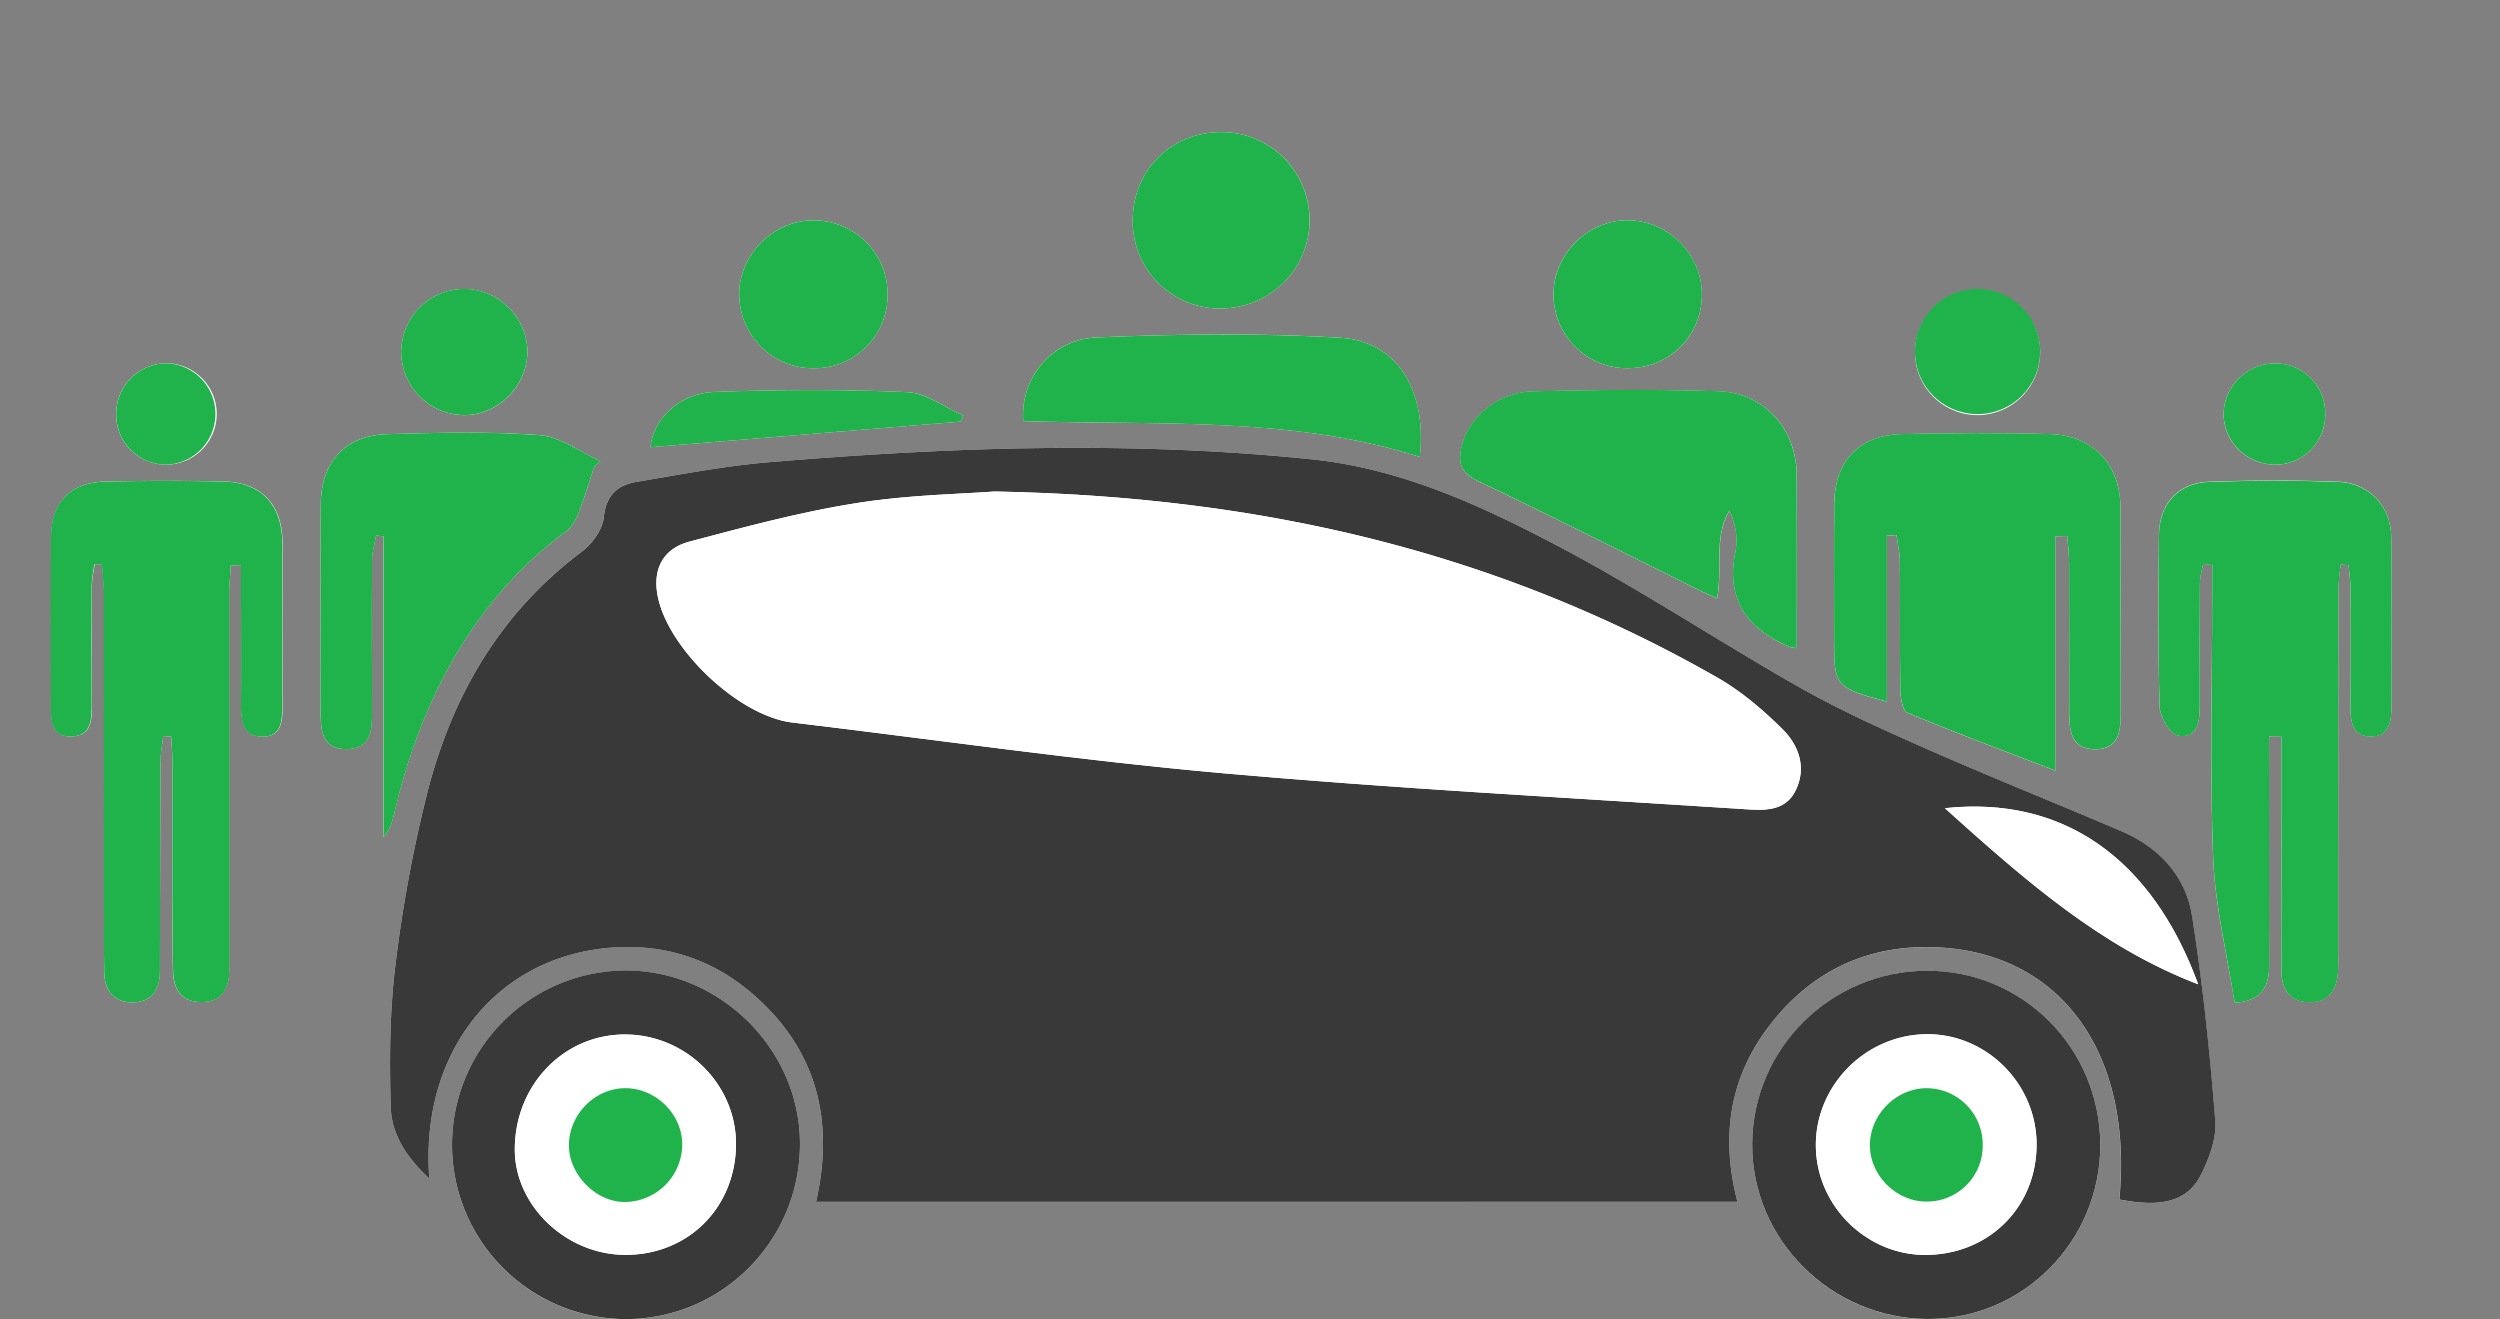
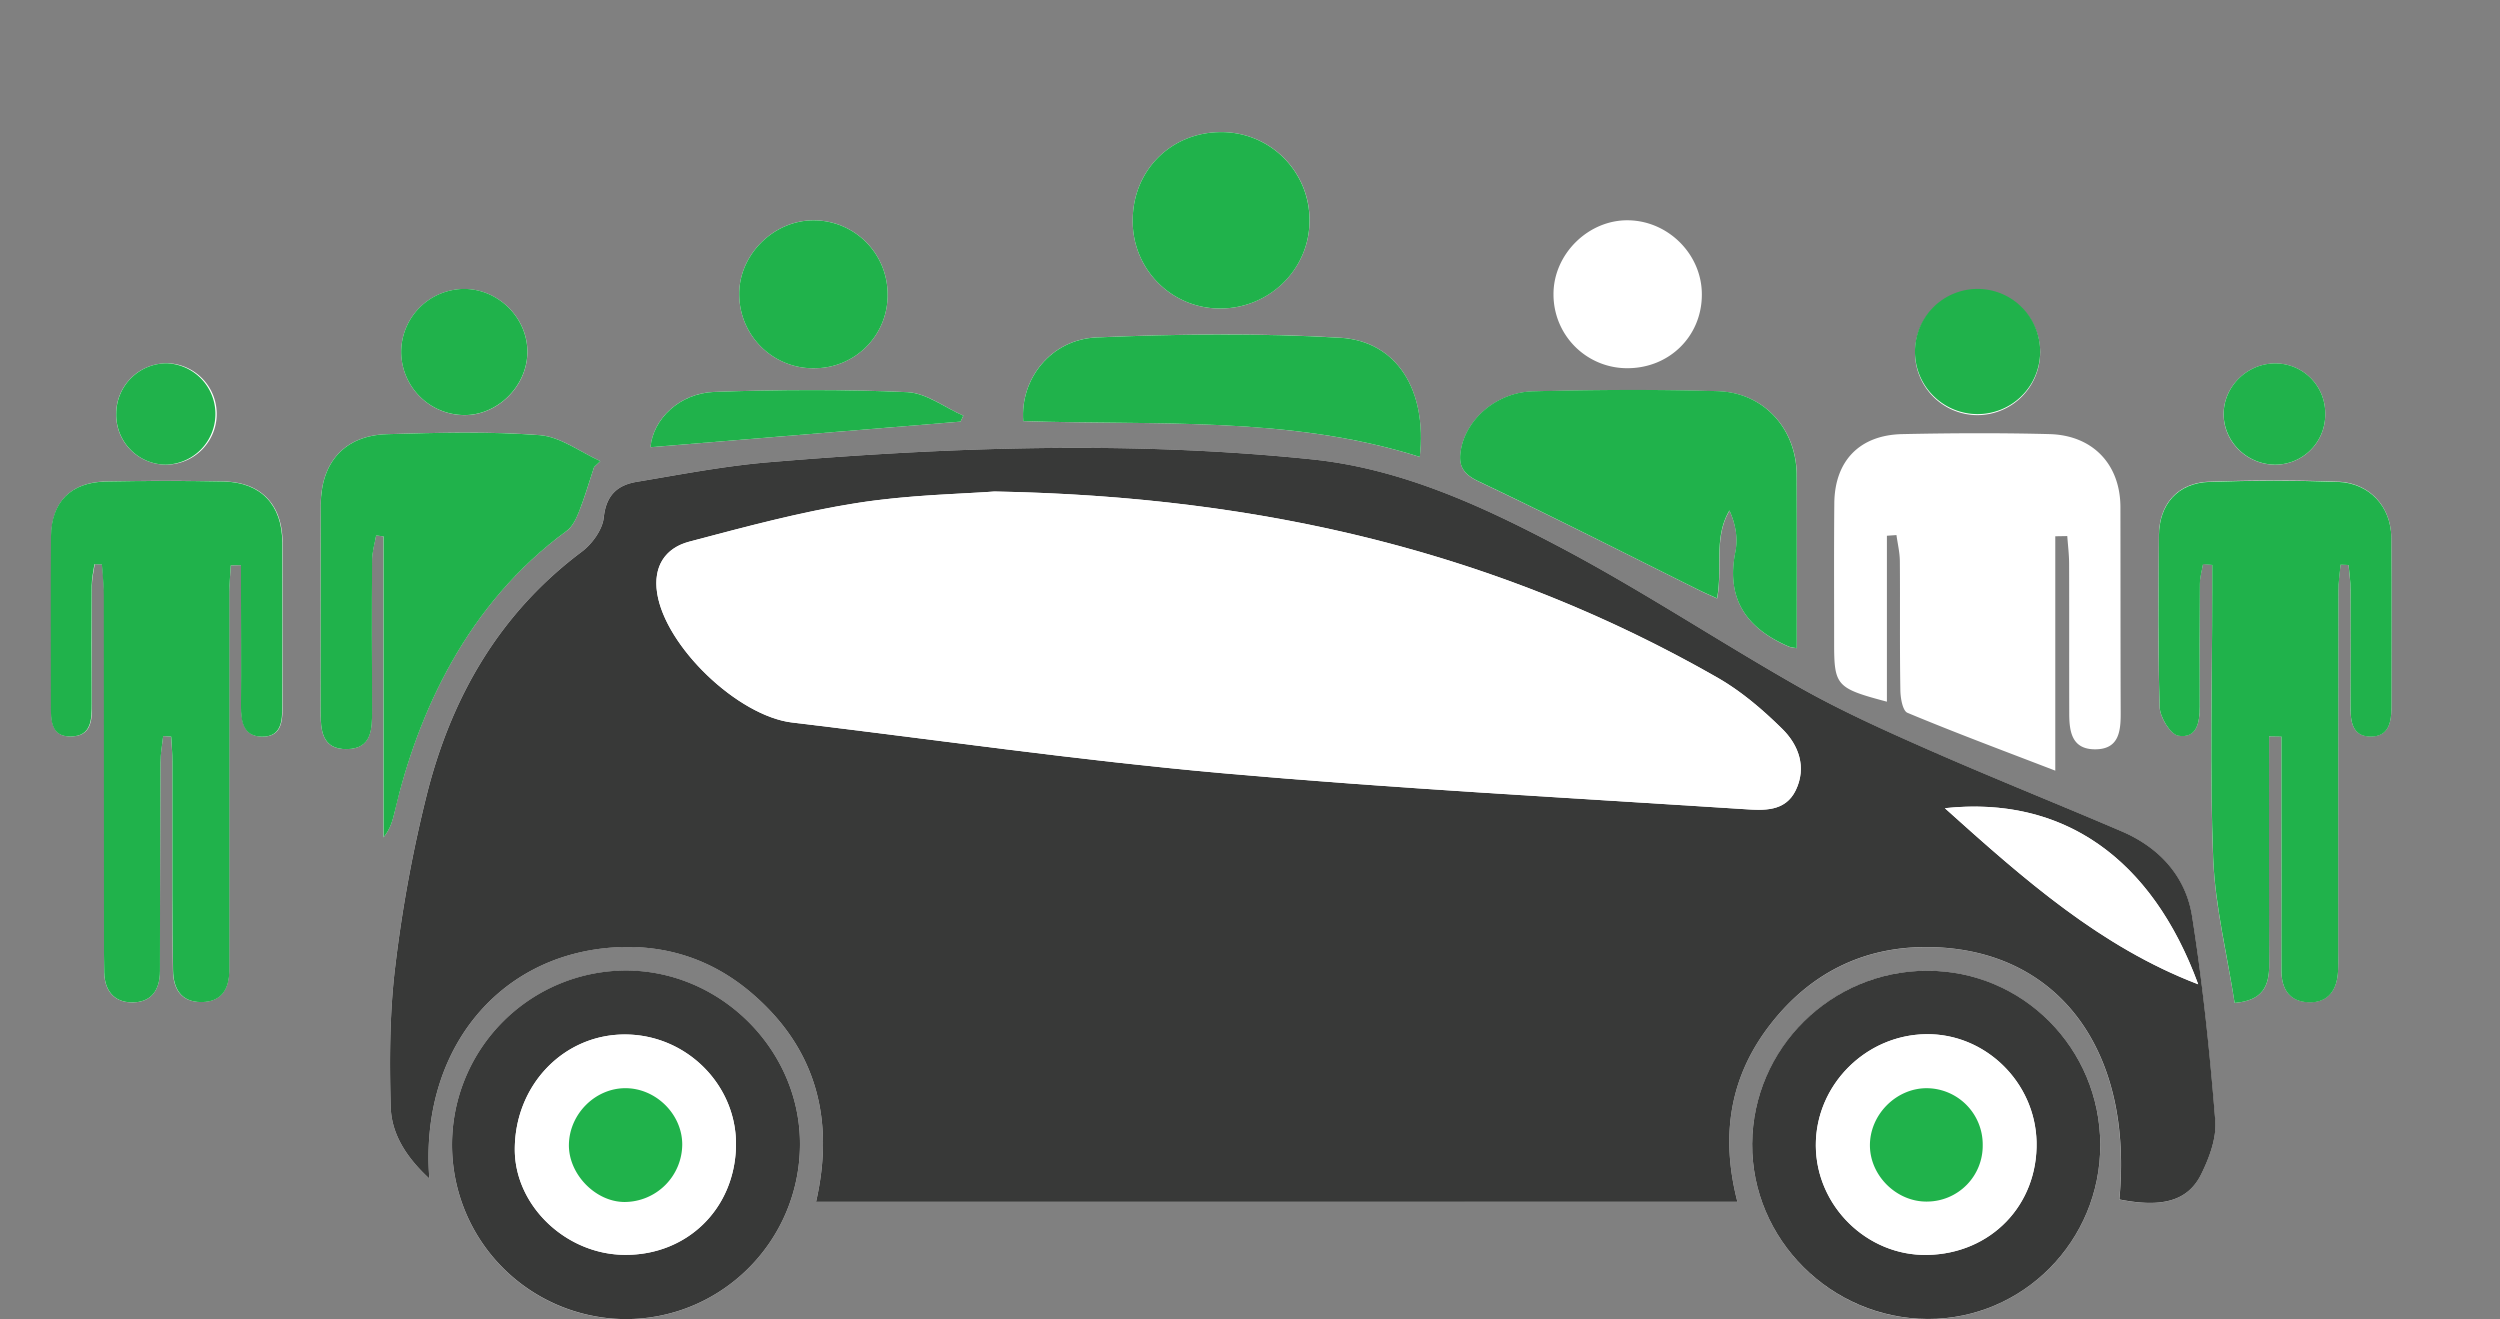
<svg xmlns="http://www.w3.org/2000/svg" id="Layer_1" data-name="Layer 1" viewBox="0 0 1129.88 596.11">
  <rect x="0" y="0" width="1129.88" height="596.11" fill="#808080" stroke="none" />
  <defs>
    <style>.cls-1{fill:#fff;}.cls-2{fill:#383938;}.cls-3{fill:#20b24b;}</style>
  </defs>
  <title>Untitled-1</title>
  <path class="cls-1" d="M785.22,543.15c-7.81-30.29-3.29-56.95,15.07-80.4C819,438.9,843.91,427.15,874,428.11c57,1.82,90.12,47.29,83.81,114,19.14,3.85,30.94.84,37-11.43,3.63-7.38,7-16.26,6.34-24.14-2.48-30.82-5.65-61.66-10.45-92.2-2.84-18.11-14.72-31.23-31.81-38.56-29.24-12.55-58.82-24.33-87.94-37.16-19.48-8.57-39-17.38-57.47-27.85-36.77-20.82-72.07-44.32-109.42-64-34.89-18.38-71.21-35-111.19-39.15-81.77-8.46-163.61-5.56-245.33,1.29-20,1.68-39.89,5.54-59.75,8.86-8.67,1.45-13.88,6-14.93,16.1-.57,5.52-5.24,12-9.94,15.49C226,277,204.31,314.54,193.13,358.2a625.45,625.45,0,0,0-14.47,78.4c-2.58,21-2.64,42.44-2.07,63.64.34,12.41,7.21,23,17.45,32.38-4.39-56.94,30.23-100.33,82.2-104.36,24-1.87,45.67,5.16,63.85,20.86,28.85,24.92,37.2,56.94,28.73,94Zm240.29-210.36,5.56,0q0,16.52,0,33c0,24.2.13,48.4,0,72.6,0,8.69,3.79,14.34,12.51,14.54,8.88.2,12.68-5.81,13.09-14.16.16-3.22.06-6.45.06-9.68q0-81.07.09-162.14c0-3.95.62-7.9,1-11.84l3.61.16c.32,3.68.87,7.36.89,11q.17,26.63,0,53.25c0,6.56.84,13.1,8.75,13.31,8.69.22,9.76-6.75,9.75-13.69,0-25.41.16-50.82-.08-76.23-.13-14-9.9-24.68-24.09-25.21-19.34-.72-38.74-.69-58.07,0-14.27.48-22.76,10-22.86,24.36-.18,25.81-.48,51.64.33,77.43.14,4.62,4.89,12.38,8.44,12.95,8.42,1.36,9.69-6.06,9.66-13.1q-.1-27.84.08-55.67c0-2.93.92-5.86,1.41-8.79l4.16.36V268c0,39.94-1.12,79.91.44,119.78.86,21.75,6.26,43.33,9.69,65.47,12.61-1,15.66-7.56,15.62-17.25-.14-30.26-.06-60.51-.06-90.76ZM104.3,255.51l4.75-.08v11.48c0,17.35.14,34.7,0,52-.06,7.06.91,13.86,9.41,14,8.93.15,9.26-7.17,9.25-13.94,0-24.6,0-49.21,0-73.82-.06-17-9.63-27.19-26.47-27.55-17.74-.38-35.5-.35-53.24,0-15.84.29-24.72,9.27-24.83,24.88-.19,25.41-.06,50.83-.05,76.24,0,6.63-.13,14.25,9,14.11,9.55-.14,9.5-7.94,9.46-15.1q-.15-26.62,0-53.25c0-3.17.79-6.34,1.22-9.51l3.38.09c.3,4.59.86,9.17.86,13.76Q47,349.92,47,431q0,4.25.09,8.47c.19,8.09,4.29,13.42,12.34,13.56,8.82.16,12.83-5.48,12.84-14.13q.06-47.2.25-94.4c0-3.94.78-7.88,1.2-11.83l3.64.24c.19,3.74.54,7.49.55,11.23,0,20.17,0,40.34,0,60.52,0,11.29.06,22.58.24,33.87.13,8.37,3.64,14.33,12.76,14.32s12.61-5.83,12.67-14.3c0-3.23,0-6.45,0-9.68q0-80.47,0-161C103.66,263.78,104.08,259.64,104.3,255.51Zm824.59-13.14,5.42-.09c.29,4.15.82,8.29.83,12.44.08,22.59,0,45.17.06,67.76,0,8.17,1.16,16.2,11.73,16.18s11.55-7.88,11.52-16.19c-.11-31.06-.07-62.12-.12-93.18,0-19.29-12.36-32.57-32.05-33.09-22.17-.58-44.37-.47-66.55,0-19.32.41-30.55,12.14-30.71,31.3-.19,21-.07,41.95-.08,62.92,0,19.52.9,20.61,23.85,26.71v-75l4.32-.3c.53,3.92,1.5,7.83,1.53,11.75.16,19.36-.09,38.72.23,58.08,0,3.64,1,9.59,3.22,10.5,21.73,9.07,43.81,17.29,66.8,26.14V242.37Zm20.33,275c-.14-43.56-35.11-78.67-78.29-78.6s-78.72,35.13-79,78.22,35.63,79,79.31,79.17C914.28,596.27,949.36,560.84,949.22,517.32Zm-587.67.2c.31-42.73-35.61-78.82-78.51-78.91a78.78,78.78,0,0,0-1.21,157.55C325.47,596.7,361.24,561.41,361.55,517.52ZM268.49,211.11l2.84-2.71c-9.12-4.1-18-11-27.42-11.73-22.87-1.74-46-1.11-68.94-.44-19.15.55-29.94,12.66-30,32-.09,31.06,0,62.12-.06,93.19,0,8.61.58,17.31,11.87,17.12s11.37-9.2,11.36-17.6c0-22.59-.12-45.19,0-67.78,0-3.73,1.18-7.46,1.82-11.19l3.34.47v136c3.11-3.75,4.16-7.79,5.11-11.85,10.32-44.09,32.49-93.67,77.69-126.65,2.62-1.92,4.33-5.59,5.59-8.79C264.32,224.56,266.28,217.78,268.49,211.11Zm543.56,81.81c0-26.61.05-52.32,0-78,0-20.91-14.7-37.47-35.61-38.08-27.81-.82-55.69-.63-83.51.06-16.35.4-29.95,12.33-32.55,25.95-1.4,7.36.5,11.25,7.95,14.78,33.49,15.88,66.53,32.72,99.73,49.19,2.41,1.19,4.88,2.25,8,3.66,2.66-13.71-1.64-27.53,5.61-39.71,2.86,6.36,3.87,12.71,2.68,18.61-4.39,21.7,5.36,34.87,24.42,43A29.4,29.4,0,0,0,812.05,292.92ZM462.47,190.32c59.95,2,120.59-2.4,179.19,16.18,3.32-30-10.18-52.33-36.06-53.86-36.55-2.16-73.36-1.69-110-.13C475,153.39,461,171.26,462.47,190.32Zm89.25-50.89c22.23-.13,40.18-18,40.14-39.88a39.73,39.73,0,0,0-40-39.83C529.29,59.73,512,77,511.94,99.49A39.39,39.39,0,0,0,551.72,139.43Zm-150.57-6.85a33.4,33.4,0,0,0-33.34-33c-18.32-.14-34.25,16-33.7,34.09a33.44,33.44,0,0,0,34.78,32.74A33,33,0,0,0,401.15,132.58Zm334,33.83c19.11.19,34-14.32,34-33.26.07-17.91-14.81-33.11-32.89-33.58-18.28-.48-34.32,15.3-34.15,33.6A33.27,33.27,0,0,0,735.13,166.41Zm186.92-7a28.29,28.29,0,1,0-28.62,28.21A28.38,28.38,0,0,0,922.05,159.38Zm-740.73-.71a28.68,28.68,0,0,0,28.1,28.91c15.18.34,28.63-12.75,28.92-28.14s-12.67-28.62-28.18-28.86A28.59,28.59,0,0,0,181.32,158.67ZM434.1,190.55c.43-.89.86-1.79,1.3-2.68-8.43-3.71-16.73-10.23-25.31-10.62-28.95-1.31-58-1.13-87-.13-16.13.56-28,12.47-29.05,25ZM75.67,164.2a22.83,22.83,0,0,0-23.16,22.62A22.55,22.55,0,0,0,75,210a22.92,22.92,0,0,0,.71-45.83Zm975.22,23.06a22.53,22.53,0,0,0-22.62-23c-12.57,0-23.21,10.35-23.3,22.76s10.24,22.8,23,23A22.6,22.6,0,0,0,1050.89,187.26Z" />
  <path class="cls-2" d="M785.22,543.15H368.82c8.47-37.09.12-69.11-28.73-94-18.18-15.7-39.81-22.73-63.85-20.86-52,4-86.59,47.42-82.2,104.36-10.24-9.43-17.11-20-17.45-32.38-.57-21.2-.51-42.65,2.07-63.64a625.45,625.45,0,0,1,14.47-78.4C204.31,314.54,226,277,262.94,249.35c4.7-3.51,9.37-10,9.94-15.49,1.05-10.13,6.26-14.65,14.93-16.1,19.86-3.32,39.72-7.18,59.75-8.86,81.72-6.85,163.56-9.75,245.33-1.29,40,4.13,76.3,20.77,111.19,39.15,37.35,19.66,72.65,43.16,109.42,64C832,321.21,851.49,330,871,338.59c29.12,12.83,58.7,24.61,87.94,37.16,17.09,7.33,29,20.45,31.81,38.56,4.8,30.54,8,61.38,10.45,92.2.63,7.88-2.71,16.76-6.34,24.14-6.05,12.27-17.85,15.28-37,11.43,6.31-66.68-26.84-112.15-83.81-114-30.12-1-55.08,10.79-73.74,34.64C781.93,486.2,777.41,512.86,785.22,543.15Zm-335.89-321c-14.32,1.11-38.69,1.47-62.51,5.26-25.37,4-50.36,10.8-75.25,17.37-11,2.89-16.4,11.24-14.58,23.19,3.7,24.28,36.47,55.64,61.06,58.58,64.49,7.7,128.83,17,193.49,22.82,78.74,7,157.75,11.18,236.66,16.32,8.73.57,18.64,1.33,23.4-8.56,5-10.44,1.28-20.43-6.14-27.73-8.81-8.68-18.53-17-29.22-23.12C678.07,250.19,571.77,224.36,449.33,222.14ZM993.47,444.85C972.53,387.72,932.3,359.58,879,365.27,915,397.65,949.46,428,993.47,444.85Z" />
  <path class="cls-3" d="M1025.51,332.79v12.47c0,30.25-.08,60.5.06,90.76,0,9.69-3,16.25-15.62,17.25-3.43-22.14-8.83-43.72-9.69-65.47-1.56-39.87-.44-79.84-.44-119.78V255.33l-4.16-.36c-.49,2.93-1.39,5.86-1.41,8.79q-.21,27.84-.08,55.67c0,7-1.24,14.46-9.66,13.1-3.55-.57-8.3-8.33-8.44-12.95-.81-25.79-.51-51.62-.33-77.43.1-14.34,8.59-23.88,22.86-24.36,19.33-.66,38.73-.69,58.07,0,14.19.53,24,11.23,24.09,25.21.24,25.41.07,50.82.08,76.23,0,6.94-1.06,13.91-9.75,13.69-7.91-.21-8.79-6.75-8.75-13.31q.15-26.62,0-53.25c0-3.68-.57-7.36-.89-11l-3.61-.16c-.33,3.94-1,7.89-1,11.84q-.12,81.06-.09,162.14c0,3.23.1,6.46-.06,9.68-.41,8.35-4.21,14.36-13.09,14.16-8.72-.2-12.55-5.85-12.51-14.54.11-24.2,0-48.4,0-72.6q0-16.51,0-33Z" />
  <path class="cls-3" d="M104.3,255.51c-.22,4.13-.64,8.27-.64,12.4q-.06,80.47,0,161c0,3.23,0,6.45,0,9.68-.06,8.47-3.55,14.3-12.67,14.3s-12.63-6-12.76-14.32C78,427.24,78,416,77.93,404.66c0-20.18,0-40.35,0-60.52,0-3.74-.36-7.49-.55-11.23l-3.64-.24c-.42,3.95-1.18,7.89-1.2,11.83q-.26,47.21-.25,94.4c0,8.65-4,14.29-12.84,14.13-8.05-.14-12.15-5.47-12.34-13.56Q47,435.24,47,431q0-81.08-.09-162.15c0-4.59-.56-9.17-.86-13.76L42.66,255c-.43,3.17-1.21,6.34-1.22,9.51q-.15,26.63,0,53.25c0,7.16.09,15-9.46,15.1-9.09.14-9-7.48-9-14.11,0-25.41-.14-50.83.05-76.24.11-15.61,9-24.59,24.83-24.88,17.74-.34,35.5-.37,53.24,0,16.84.36,26.41,10.59,26.47,27.55.07,24.61,0,49.22,0,73.82,0,6.77-.32,14.09-9.25,13.94-8.5-.14-9.47-6.94-9.41-14,.16-17.34,0-34.69,0-52V255.43Z" />
-   <path class="cls-3" d="M928.89,242.37V348.26c-23-8.85-45.07-17.07-66.8-26.14-2.2-.91-3.17-6.86-3.22-10.5-.32-19.36-.07-38.72-.23-58.08,0-3.92-1-7.83-1.53-11.75l-4.32.3v75c-22.95-6.1-23.86-7.19-23.85-26.71,0-21-.11-42,.08-62.92.16-19.16,11.39-30.89,30.71-31.3,22.18-.47,44.38-.58,66.55,0,19.69.52,32,13.8,32.05,33.09,0,31.06,0,62.12.12,93.18,0,8.31-1,16.16-11.52,16.19s-11.71-8-11.73-16.18c-.05-22.59,0-45.17-.06-67.76,0-4.15-.54-8.29-.83-12.44Z" />
  <path class="cls-2" d="M949.22,517.32c.14,43.52-34.94,78.95-78,78.79-43.68-.17-79.6-36-79.31-79.17s35.71-78.15,79-78.22S949.08,473.76,949.22,517.32ZM871,567.16c28.77-.51,50.06-22.56,49.4-51.15-.63-27-23.24-49-50-48.6-27.41.42-49.92,23.23-49.75,50.43S843.85,567.65,871,567.16Z" />
  <path class="cls-2" d="M361.55,517.52c-.31,43.89-36.08,79.18-79.72,78.64A78.78,78.78,0,0,1,283,438.61C325.94,438.7,361.86,474.79,361.55,517.52Zm-79.36,49.61c28.26.28,49.82-20.69,50.44-49.07.59-27.19-21.81-50.07-49.44-50.51-28.09-.45-50.55,22.66-50.53,52C232.69,544.82,255.62,566.86,282.19,567.13Z" />
  <path class="cls-3" d="M268.49,211.11c-2.21,6.67-4.17,13.45-6.74,20-1.26,3.2-3,6.87-5.59,8.79-45.2,33-67.37,82.56-77.69,126.65-.95,4.06-2,8.1-5.11,11.85V242.44L170,242c-.64,3.73-1.8,7.46-1.82,11.19-.17,22.59-.09,45.19,0,67.78,0,8.4,0,17.42-11.36,17.6S144.9,330,144.92,321.42c.07-31.07,0-62.13.06-93.19.05-19.34,10.84-31.45,30-32,23-.67,46.07-1.3,68.94.44,9.38.71,18.3,7.63,27.42,11.73Z" />
  <path class="cls-3" d="M812.05,292.92a29.4,29.4,0,0,1-3.33-.6c-19.06-8.1-28.81-21.27-24.42-43,1.19-5.9.18-12.25-2.68-18.61-7.25,12.18-3,26-5.61,39.71-3.09-1.41-5.56-2.47-8-3.66-33.2-16.47-66.24-33.31-99.73-49.19-7.45-3.53-9.35-7.42-7.95-14.78,2.6-13.62,16.2-25.55,32.55-25.95,27.82-.69,55.7-.88,83.51-.06C797.33,177.42,812,194,812,214.89,812.1,240.6,812.05,266.31,812.05,292.92Z" />
  <path class="cls-3" d="M462.47,190.32C461,171.26,475,153.39,495.63,152.51c36.61-1.56,73.42-2,110,.13,25.88,1.53,39.38,23.88,36.06,53.86C583.06,187.92,522.42,192.32,462.47,190.32Z" />
  <path class="cls-3" d="M551.72,139.43a39.39,39.39,0,0,1-39.78-39.94C512,77,529.29,59.73,551.83,59.72a39.73,39.73,0,0,1,40,39.83C591.9,121.46,574,139.3,551.72,139.43Z" />
  <path class="cls-3" d="M401.15,132.58a33,33,0,0,1-32.26,33.84,33.44,33.44,0,0,1-34.78-32.74c-.55-18.12,15.38-34.23,33.7-34.09A33.4,33.4,0,0,1,401.15,132.58Z" />
-   <path class="cls-3" d="M735.13,166.41a33.27,33.27,0,0,1-33-33.24c-.17-18.3,15.87-34.08,34.15-33.6,18.08.47,33,15.67,32.89,33.58C769.1,152.09,754.24,166.6,735.13,166.41Z" />
  <path class="cls-3" d="M922.05,159.38a28.29,28.29,0,1,1-28-28.8A28.3,28.3,0,0,1,922.05,159.38Z" />
  <path class="cls-3" d="M181.32,158.67a28.59,28.59,0,0,1,28.84-28.09c15.51.24,28.46,13.5,28.18,28.86s-13.74,28.48-28.92,28.14A28.68,28.68,0,0,1,181.32,158.67Z" />
  <path class="cls-3" d="M434.1,190.55,294,202.11c1.09-12.52,12.92-24.43,29.05-25,29-1,58.07-1.18,87,.13,8.58.39,16.88,6.91,25.31,10.62C435,188.76,434.53,189.66,434.1,190.55Z" />
  <path class="cls-3" d="M75.67,164.2A22.92,22.92,0,0,1,75,210a22.55,22.55,0,0,1-22.45-23.21A22.83,22.83,0,0,1,75.67,164.2Z" />
  <path class="cls-3" d="M1050.89,187.26A22.6,22.6,0,0,1,1028,210c-12.74-.23-23.06-10.58-23-23s10.73-22.8,23.3-22.76A22.53,22.53,0,0,1,1050.89,187.26Z" />
  <path class="cls-1" d="M449.33,222.14c122.44,2.22,228.74,28.05,326.91,84.13,10.69,6.11,20.41,14.44,29.22,23.12,7.42,7.3,11.17,17.29,6.14,27.73-4.76,9.89-14.67,9.13-23.4,8.56-78.91-5.14-157.92-9.29-236.66-16.32-64.66-5.78-129-15.12-193.49-22.82C333.46,323.6,300.69,292.24,297,268c-1.82-11.95,3.62-20.3,14.58-23.19,24.89-6.57,49.88-13.35,75.25-17.37C410.64,223.61,435,223.25,449.33,222.14Z" />
  <path class="cls-1" d="M993.47,444.85C949.46,428,915,397.65,879,365.27,932.3,359.58,972.53,387.72,993.47,444.85Z" />
  <path class="cls-1" d="M871,567.16c-27.17.49-50.14-22-50.31-49.32s22.34-50,49.75-50.43c26.72-.41,49.33,21.59,50,48.6C921.08,544.6,899.79,566.65,871,567.16Zm25.07-49.67a25.45,25.45,0,0,0-25-25.71c-14.07-.22-26.23,12.06-26,26.23.24,13.63,12.28,25.27,25.88,25A25.23,25.23,0,0,0,896.09,517.49Z" />
  <path class="cls-1" d="M282.19,567.13c-26.57-.27-49.5-22.31-49.53-47.59,0-29.33,22.44-52.44,50.53-52,27.63.44,50,23.32,49.44,50.51C332,546.44,310.45,567.41,282.19,567.13Zm.48-75.32c-13.62,0-25.29,11.6-25.55,25.42-.25,13.32,11.92,25.94,25.08,26a26.16,26.16,0,0,0,26.14-26.14C308.25,503.51,296.39,491.83,282.67,491.81Z" />
  <path class="cls-3" d="M896.09,517.49A25.23,25.23,0,0,1,871,543.05c-13.6.23-25.64-11.41-25.88-25-.26-14.17,11.9-26.45,26-26.23A25.45,25.45,0,0,1,896.09,517.49Z" />
  <path class="cls-3" d="M282.67,491.81c13.72,0,25.58,11.7,25.67,25.29a26.16,26.16,0,0,1-26.14,26.14c-13.16-.07-25.33-12.69-25.08-26C257.38,503.41,269.05,491.79,282.67,491.81Z" />
</svg>